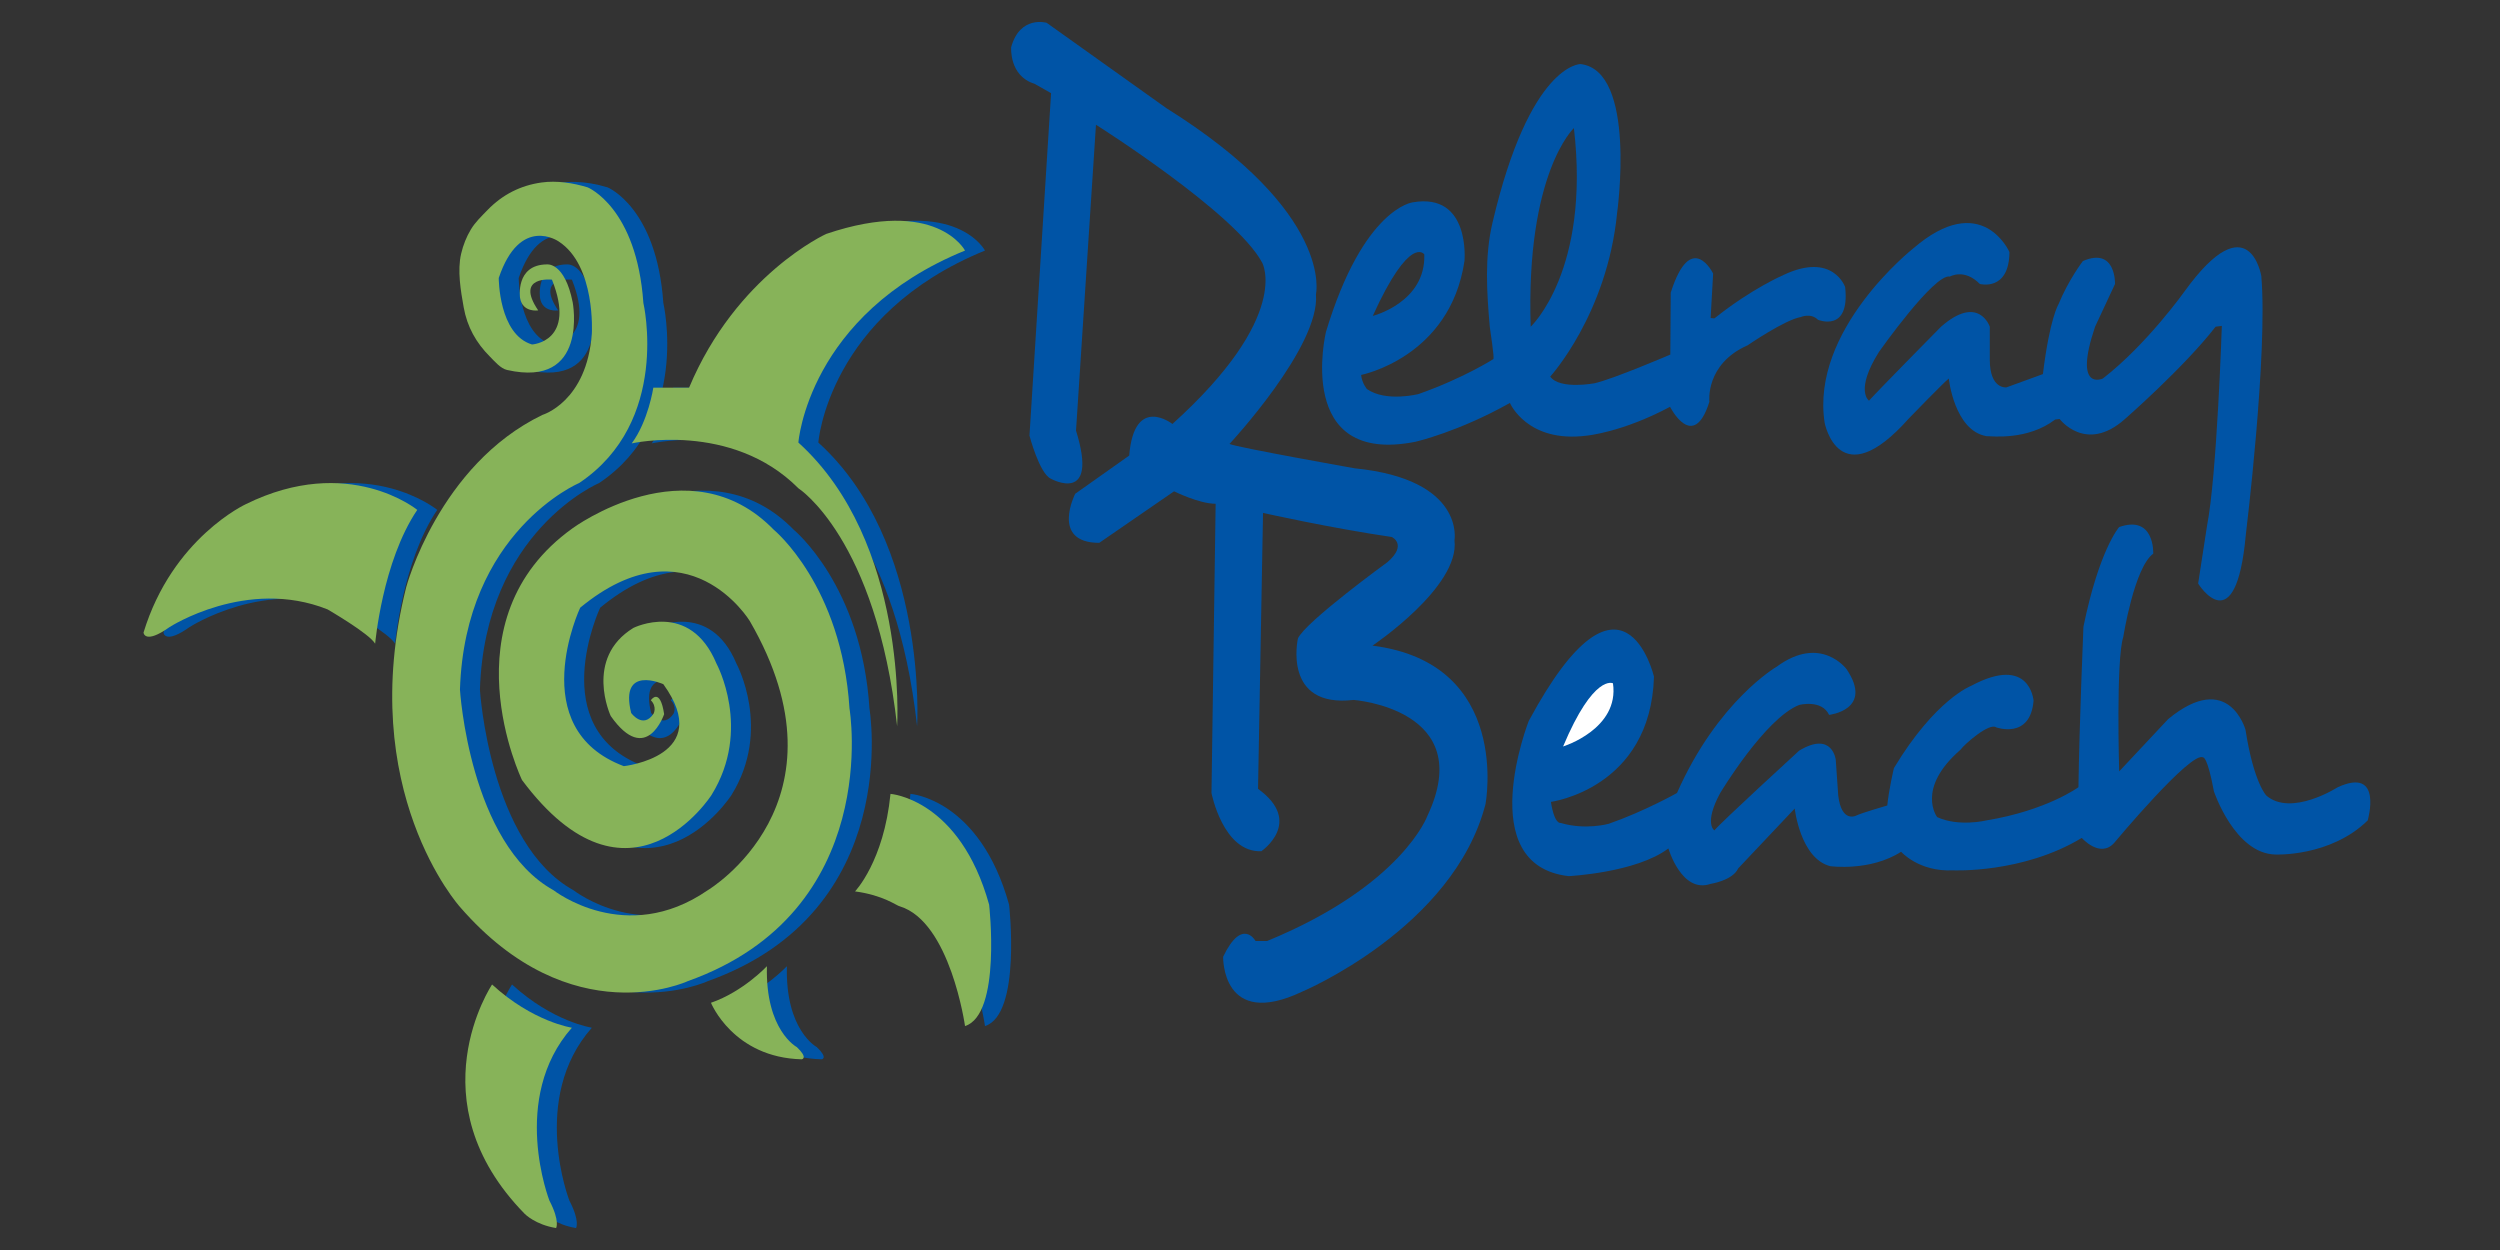
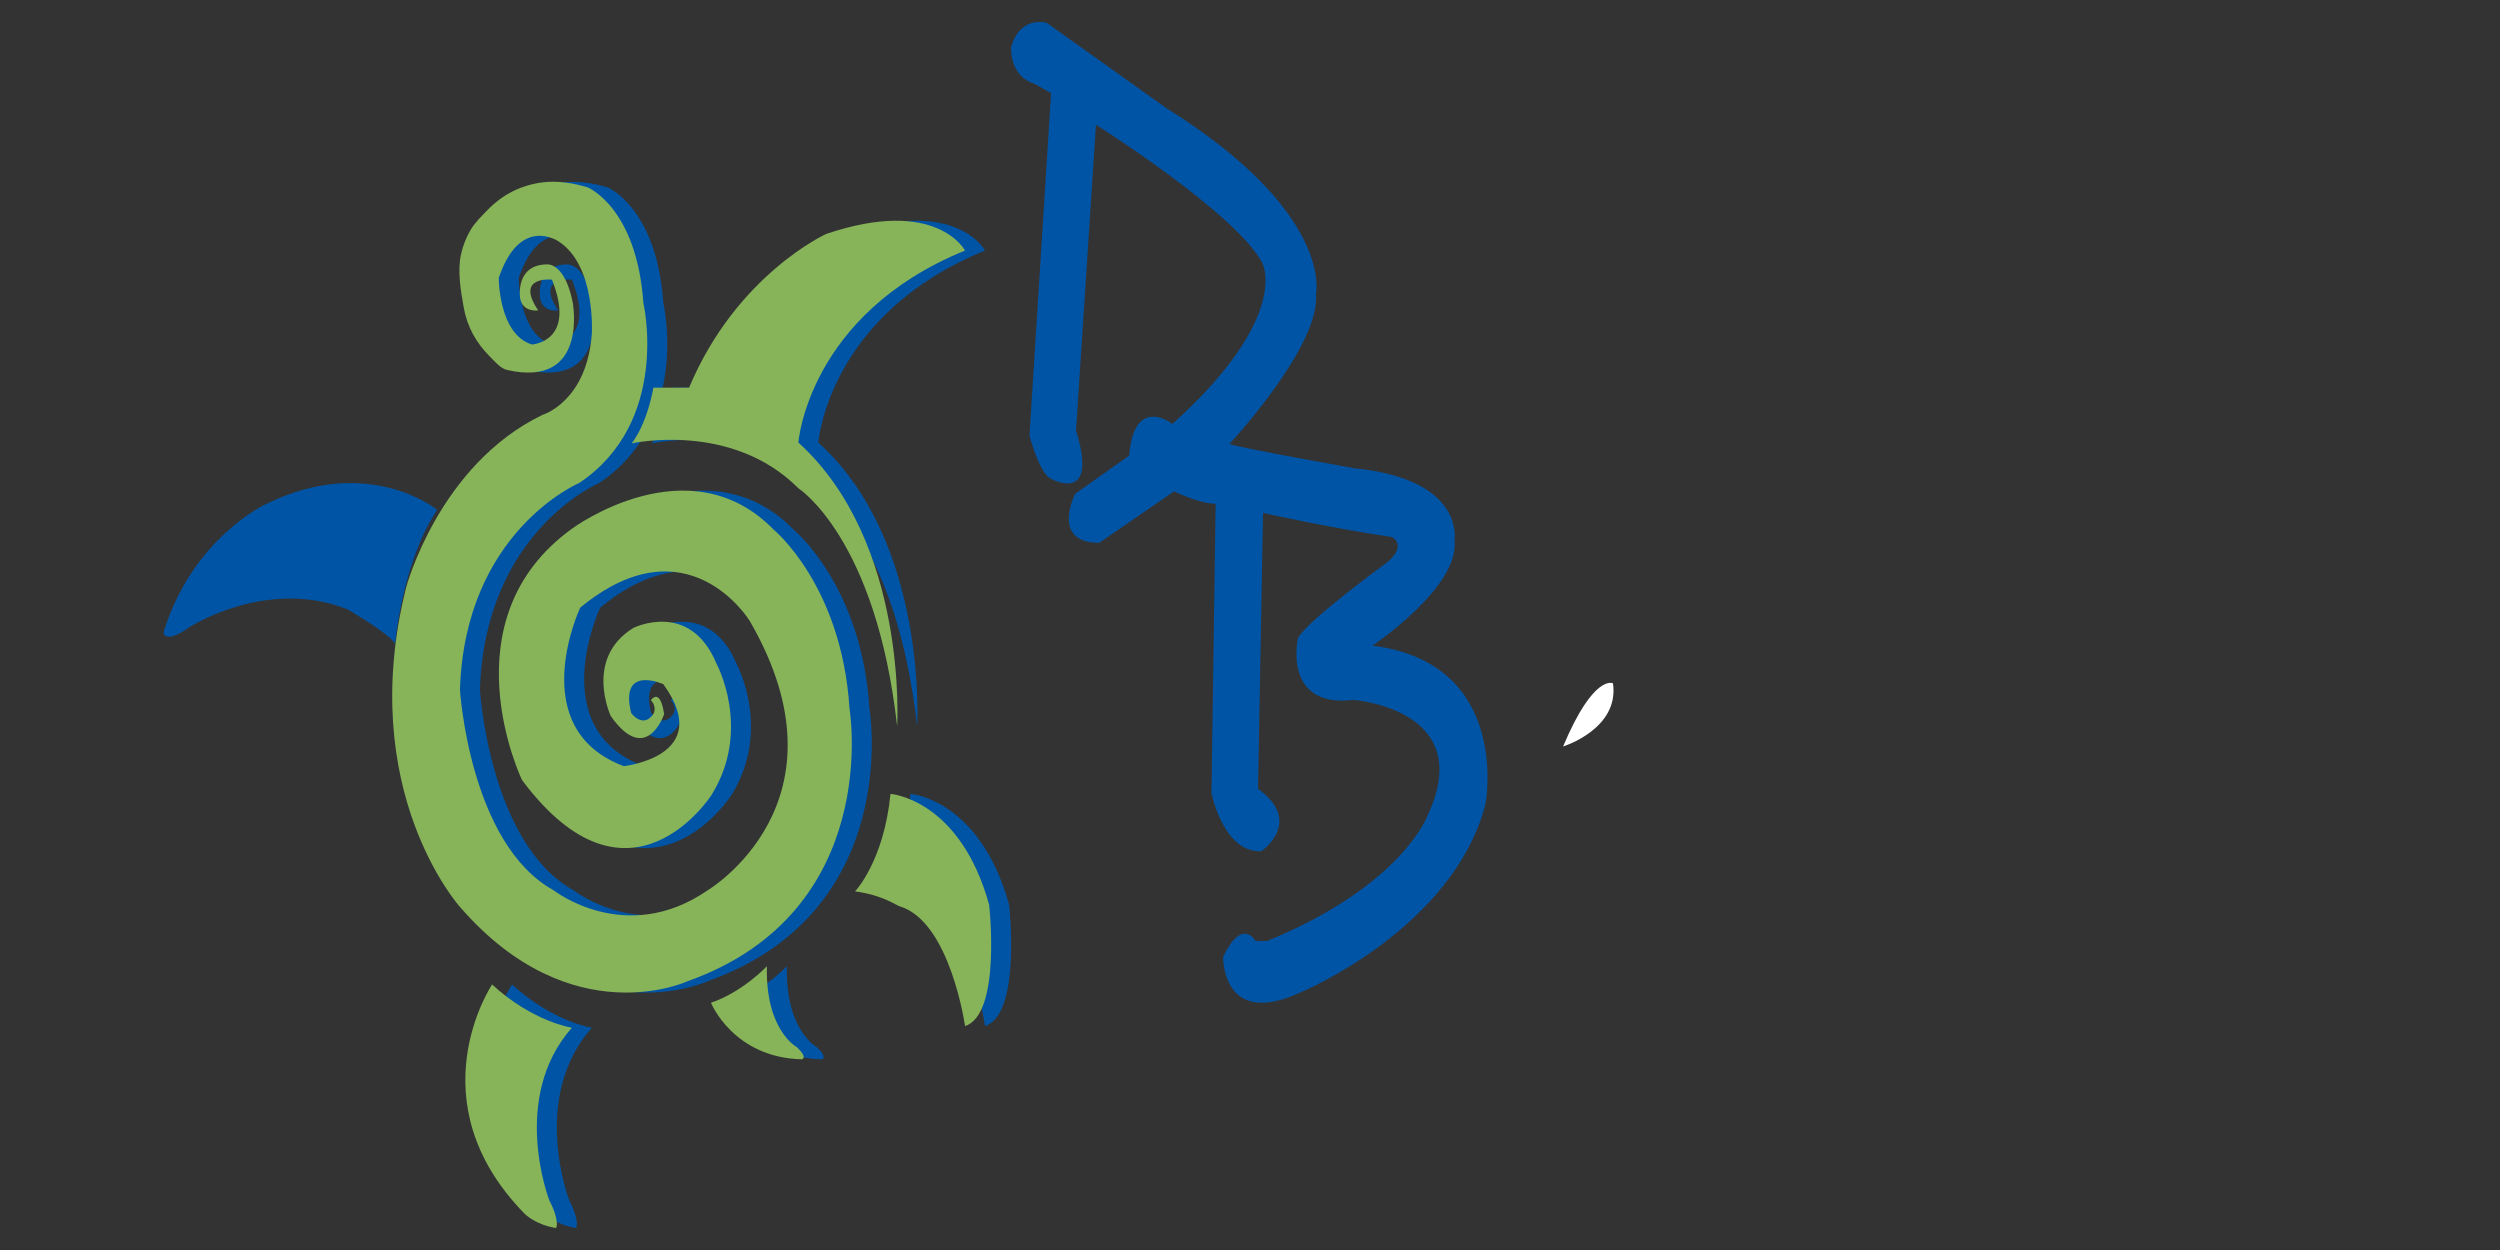
<svg xmlns="http://www.w3.org/2000/svg" version="1.1" id="Layer_1" x="0px" y="0px" width="288px" height="144px" viewBox="0 0 288 144" enable-background="new 0 0 288 144" xml:space="preserve">
  <rect x="0" y="0" width="288" height="144" fill="#333333" stroke="none" />
  <g>
    <g>
      <g>
        <g>
          <path fill="#0054A6" d="M50.369,58.739c0,0-7.916-6.48-19.725-0.671c0,0-8.491,3.895-11.81,14.811c0,0,0.127,1.404,3-0.639      c0,0,8.873-5.745,18.193-2.042c0,0,4.852,2.808,5.49,3.958C45.519,74.155,46.348,64.675,50.369,58.739z" />
        </g>
        <g>
-           <path fill="#0054A6" d="M64.301,35.758c0,0-1.803,0.287-2.089-1.437c0,0-0.575-3.83,3.095-3.861c0,0,2.042-0.288,2.968,4.373      c0,0,1.884,9.927-7.563,7.788c0,0-6.512-2.841-5.267-13.949c0,0,3.83-10.341,14.554-7.085c0,0,5.65,2.298,6.416,13.31      c0,0,3.193,13.675-7.404,20.753c0,0-13.147,5.548-13.724,23.804c0,0,1.09,17.747,10.79,23.108c0,0,8.296,6.512,17.743,0      c0,0,16.979-10.086,4.851-31.023c0,0-7.149-11.746-19.533-1.532c0,0-6.547,13.916,5.026,18.257c0,0,10.551-1.147,4.55-9.447      c0,0-5.091-2.299-3.704,3.319c0,0,1.357,1.882,2.578,0.087c0,0,0.431-0.79-0.311-1.556c0,0,1.053-1.58,1.531,1.604      c0,0-2.034,6.057-6.151,0.216c0,0-3.105-6.64,2.608-10.15c0,0,6.512-3.256,9.575,4.118c0,0,4.118,7.564-0.573,15.13      c0,0-9.48,14.841-21.832-1.725c0,0-8.905-18.48,5.84-29.013c0,0,13.406-9.863,23.173,0.191c0,0,7.821,6.416,8.714,20.587      c0,0,3.958,23.363-18.639,31.408c0,0-13.405,6.256-26.236-8.555c0,0-12.065-13.398-6.192-36.829c0,0,3.752-14.093,15.703-19.856      c0,0,5.106-1.5,5.681-9.352c0,0,0.479-7.852-3.83-10.629c0,0-4.431-3.086-6.895,4.213c0,0-0.016,6.505,3.83,7.66      c0,0,5.171-0.288,2.298-7.469C65.881,32.215,61.573,31.736,64.301,35.758z" />
+           <path fill="#0054A6" d="M64.301,35.758c0,0-1.803,0.287-2.089-1.437c0,0-0.575-3.83,3.095-3.861c0,0,2.042-0.288,2.968,4.373      c0,0,1.884,9.927-7.563,7.788c0,0-6.512-2.841-5.267-13.949c0,0,3.83-10.341,14.554-7.085c0,0,5.65,2.298,6.416,13.31      c0,0,3.193,13.675-7.404,20.753c0,0-13.147,5.548-13.724,23.804c0,0,1.09,17.747,10.79,23.108c0,0,8.296,6.512,17.743,0      c0,0,16.979-10.086,4.851-31.023c0,0-7.149-11.746-19.533-1.532c0,0-6.547,13.916,5.026,18.257c0,0,10.551-1.147,4.55-9.447      c0,0-5.091-2.299-3.704,3.319c0,0,1.357,1.882,2.578,0.087c0,0,0.431-0.79-0.311-1.556c0,0,1.053-1.58,1.531,1.604      c0,0-2.034,6.057-6.151,0.216c0,0-3.105-6.64,2.608-10.15c0,0,6.512-3.256,9.575,4.118c0,0,4.118,7.564-0.573,15.13      c0,0-9.48,14.841-21.832-1.725c0,0-8.905-18.48,5.84-29.013c0,0,13.406-9.863,23.173,0.191c0,0,7.821,6.416,8.714,20.587      c0,0,3.958,23.363-18.639,31.408c0,0-13.405,6.256-26.236-8.555c0,0-12.065-13.398-6.192-36.829c0,0,3.752-14.093,15.703-19.856      c0,0,5.106-1.5,5.681-9.352c0,0,0.479-7.852-3.83-10.629c0,0-4.431-3.086-6.895,4.213c0,0-0.016,6.505,3.83,7.66      c0,0,5.171-0.288,2.298-7.469C65.881,32.215,61.573,31.736,64.301,35.758" />
        </g>
        <path fill="#0054A6" d="M113.471,28.864c0,0-3.257-6.224-15.991-1.915c0,0-10.341,4.691-15.799,17.714h-4.117     c0,0-0.575,3.831-2.49,6.416c0,0,11.491-2.585,19.198,5.17c0,0,8.952,5.714,11.38,27.418c0,0,1.308-21.194-11.38-32.685     C94.271,50.982,95.373,36.236,113.471,28.864z" />
        <path fill="#0054A6" d="M68.18,118.393c0,0-4.5-0.671-9.193-4.979c0,0-9,13.405,3.767,26.429c0,0,1.213,1.243,3.606,1.627     c0,0,0.479-0.767-0.765-3.159C65.595,138.311,60.998,126.532,68.18,118.393z" />
        <path fill="#0054A6" d="M90.65,111.309c0,0-2.746,2.936-6.448,4.213c0,0,2.553,6.32,10.47,6.511c0,0,0.766-0.128-0.575-1.405     C94.097,120.627,90.459,118.714,90.65,111.309z" />
        <path fill="#0054A6" d="M100.799,102.69c0,0,3.32-3.447,4.086-11.235c0,0,7.979,0.573,11.362,12.767c0,0,1.437,12.64-2.776,13.98     c0,0-1.691-12.003-7.501-13.789C105.587,104.349,104.119,103.138,100.799,102.69z" />
      </g>
    </g>
    <g>
      <g>
        <g>
-           <path fill="#87B359" d="M48.069,58.739c0,0-7.915-6.48-19.726-0.671c0,0-8.489,3.895-11.81,14.811c0,0,0.128,1.404,3-0.639      c0,0,8.873-5.745,18.193-2.042c0,0,4.852,2.808,5.49,3.958C43.218,74.155,44.048,64.675,48.069,58.739z" />
-         </g>
+           </g>
        <g>
          <path fill="#87B359" d="M62.001,35.758c0,0-1.804,0.287-2.091-1.437c0,0-0.574-3.83,3.096-3.863c0,0,2.044-0.288,2.969,4.373      c0,0,1.883,9.927-7.564,7.789c-0.75-0.17-1.444-1.012-1.955-1.521c-1.604-1.598-2.638-3.447-3.038-5.69      c-0.343-1.922-0.747-4.247-0.295-6.18c0.229-0.98,0.607-1.95,1.13-2.812c0.515-0.847,1.234-1.523,1.917-2.23      c1.7-1.757,3.787-2.827,6.222-3.165c1.757-0.244,3.619,0.051,5.309,0.563c0,0,5.648,2.298,6.415,13.31      c0,0,3.191,13.673-7.405,20.753c0,0-13.146,5.548-13.724,23.803c0,0,1.09,17.748,10.79,23.109c0,0,8.295,6.512,17.744,0      c0,0,16.979-10.086,4.851-31.023c0,0-7.149-11.746-19.534-1.532c0,0-6.546,13.916,5.025,18.255c0,0,10.551-1.146,4.551-9.445      c0,0-5.091-2.299-3.703,3.318c0,0,1.356,1.883,2.578,0.088c0,0,0.431-0.79-0.312-1.556c0,0,1.054-1.58,1.532,1.604      c0,0-2.035,6.057-6.152,0.216c0,0-3.104-6.641,2.609-10.15c0,0,6.511-3.256,9.575,4.118c0,0,4.117,7.564-0.574,15.13      c0,0-9.48,14.841-21.832-1.725c0,0-8.905-18.48,5.841-29.013c0,0,13.406-9.863,23.173,0.191c0,0,7.819,6.415,8.714,20.587      c0,0,3.958,23.363-18.641,31.408c0,0-13.402,6.256-26.235-8.555c0,0-12.066-13.398-6.193-36.829c0,0,3.752-14.093,15.703-19.856      c0,0,5.107-1.5,5.682-9.352c0,0,0.479-7.852-3.829-10.629c0,0-4.431-3.086-6.896,4.213c0,0-0.015,6.505,3.83,7.66      c0,0,5.172-0.288,2.299-7.469C63.581,32.215,59.272,31.736,62.001,35.758z" />
        </g>
        <path fill="#87B359" d="M111.171,28.864c0,0-3.256-6.224-15.992-1.915c0,0-10.341,4.691-15.798,17.714h-4.118     c0,0-0.574,3.831-2.489,6.416c0,0,11.49-2.585,19.199,5.17c0,0,8.951,5.714,11.378,27.417c0,0,1.31-21.193-11.378-32.684     C91.973,50.982,93.072,36.236,111.171,28.864z" />
        <path fill="#87B359" d="M65.879,118.393c0,0-4.5-0.671-9.191-4.979c0,0-9.003,13.405,3.766,26.429c0,0,1.213,1.243,3.606,1.627     c0,0,0.479-0.767-0.766-3.159C63.294,138.311,58.697,126.532,65.879,118.393z" />
        <path fill="#87B359" d="M88.349,111.307c0,0-2.744,2.938-6.446,4.213c0,0,2.553,6.32,10.468,6.513c0,0,0.767-0.13-0.574-1.405     C91.796,120.627,88.157,118.714,88.349,111.307z" />
        <path fill="#87B359" d="M98.499,102.688c0,0,3.32-3.447,4.086-11.233c0,0,7.979,0.573,11.363,12.765     c0,0,1.437,12.642-2.777,13.982c0,0-1.691-12.003-7.502-13.789C103.287,104.349,101.819,103.136,98.499,102.688z" />
      </g>
    </g>
    <path fill="#0054A6" d="M121.085,10.732l-2.49,39.45c0,0,1.149,4.405,2.49,4.979c0,0,5.553,3.064,2.872-5.554l2.298-35.237   c0,0,16.087,10.15,19.151,15.895c0,0,3.446,6.128-10.342,18.576c0,0-4.404-3.447-4.979,3.639l-6.225,4.405   c0,0-2.872,5.649,2.776,5.649l8.618-5.937c0,0,2.872,1.436,4.787,1.436l-0.479,33.323c0,0,1.342,6.894,5.745,6.703   c0,0,4.919-3.356-0.382-7.183l0.574-31.79c0,0,7.659,1.724,14.841,2.777c0,0,1.82,0.862-0.479,2.873c0,0-9.479,6.894-10.341,8.809   c0,0-1.819,8.043,6.416,7.086c0,0,14.267,1.053,8.521,13.31c0,0-2.873,8.043-18.48,14.458h-1.341c0,0-1.531-2.777-3.733,1.82   c0,0-0.192,8.426,9.096,4.021c0,0,17.428-7.309,21.13-21.606c0,0,3.063-16.216-13.021-18.258c0,0,10.086-6.766,9.447-12.128   c0,0,1.276-7.022-11.49-8.299c0,0-13.661-2.426-14.428-2.809c0,0,10.47-11.235,9.959-17.236c0,0,2.171-9.32-17.235-21.449   l-13.788-9.831c0,0-3.065-0.894-4.087,2.809c0,0-0.255,3.319,2.682,4.213L121.085,10.732z" />
-     <path fill="#0054A6" d="M157.471,44.82c2.202,1.532,5.938,0.575,5.938,0.575c5.17-1.819,8.617-4.022,8.617-4.022   c0.167-0.107-0.37-3.326-0.405-3.734c-0.349-3.975-0.608-8.05,0.31-11.969C176.238,7.284,182.08,7.38,182.08,7.38   c6.511,0.766,4.213,17.14,4.213,17.14c-1.149,11.682-7.708,18.864-7.708,18.864c1.102,1.532,5.123,0.766,5.123,0.766   c2.25-0.526,8.713-3.303,8.713-3.303l0.048-7.134c2.346-7.373,4.884-2.202,4.884-2.202l-0.288,5.123l0.432,0.048   c4.309-3.448,7.979-5.012,7.979-5.012c5.683-2.681,7.087,1.405,7.087,1.405c0.574,5.298-3.129,3.766-3.129,3.766   c-0.83-0.83-1.978-0.319-1.978-0.319c-1.853,0.319-6.129,3.256-6.129,3.256c-4.916,2.17-4.406,6.511-4.406,6.511   c-1.851,5.874-4.531,0.575-4.531,0.575c-5.491,2.937-9.576,3.319-9.576,3.319c-6.894,0.894-8.872-3.767-8.872-3.767   c-5.873,3.319-10.853,4.469-10.853,4.469c-14.043,2.808-10.341-12.64-10.341-12.64c4.319-14.31,10.006-14.938,10.006-14.938   c6.688-1.149,5.953,6.767,5.953,6.767c-1.661,11.107-11.906,13.118-11.906,13.118C156.896,44.149,157.471,44.82,157.471,44.82z    M158.142,36.394c0,0,6.128-1.542,5.937-7.091C164.078,29.303,162.45,26.914,158.142,36.394z M176.335,37.639   c0,0,6.894-6.416,4.979-22.885C181.313,14.753,175.76,19.924,176.335,37.639z" />
-     <path fill="#0054A6" d="M231.488,29.035c0,0-3.186-7.244-11.107-0.397c0,0-11.842,9.352-10.181,20.076c0,0,1.659,8.554,9.702-0.511   c0,0,4.086-4.213,4.596-4.596c0,0,0.639,6.001,4.343,6.639c0.637,0,4.723,0.511,7.914-1.915l0.511-0.064c0,0,3.032,4.021,7.532,0   c0,0,6.799-5.937,10.437-10.628l0.719-0.096c0,0-0.558,17.172-1.707,23.044c0,0-0.895,5.746-1.021,6.639   c0,0,4.341,7.021,5.491-5.618c0,0,2.552-20.811,1.785-29.811c0,0-1.402-8.49-8.809,1.724c0,0-4.341,6.129-9.446,10.086   c0,0-3.447,1.596-0.896-5.968l2.299-4.924c0,0,0.128-4.3-3.702-2.641c0,0-1.661,2.17-2.81,4.979c0,0-1.01,1.601-1.795,8.043   l-4.204,1.532c0,0-1.916,0.255-1.916-3.192v-3.798c0,0-1.277-3.799-5.617,0c0,0-7.15,7.245-8.3,8.521c0,0-1.659-1.148,1.149-5.617   c0,0,6.384-9.064,8.172-8.682c0,0,1.66-0.976,3.447,0.853C228.074,32.714,231.457,33.613,231.488,29.035z" />
-     <path fill="#0054A6" d="M178.665,92.377c0,0,11.49-1.53,11.874-14.427c0,0-3.55-15.109-14.428,5.107c0,0-6.511,16.597,4.596,17.874   c0,0,7.788-0.385,11.491-3.192c0,0,1.531,5.235,4.853,4.085c0,0,2.552-0.382,3.19-1.787l6.511-6.894c0,0,0.639,5.745,4.087,6.639   c0,0,4.594,0.638,8.17-1.66c0,0,2.042,2.33,5.968,2.14c0,0,8.043,0.383,14.843-3.735c0,0,2.106,2.394,3.733,0.575   c0,0,8.905-10.686,10.246-9.844c0,0,0.479-0.211,1.244,3.906c0,0,2.395,7.183,7.086,7.277c0,0,6.32,0.288,10.629-3.925   c0,0,1.82-6.226-3.446-3.83c0,0-5.362,3.445-8.235,0.957c0,0-1.437-1.437-2.394-7.564c0,0-1.915-6.99-8.905-1.245l-5.649,6.032   c0,0-0.384-12.927,0.479-15.512c0,0,1.245-7.948,3.446-9.575c0,0,0.192-4.5-3.925-3.064c0,0-2.298,2.585-4.118,11.49   c0,0-0.479,11.395-0.574,18.481c0,0-3.638,2.68-10.628,3.83c0,0-3.16,0.765-5.649-0.385c0,0-2.49-3.255,2.681-7.755   c0.479-0.67,3.351-3.16,4.117-2.585c0,0,3.927,1.437,4.309-3.064c0,0-0.382-5.362-7.182-1.724c0,0-4.116,1.532-8.905,9.479   c0,0-0.573,2.394-0.765,4.309c0,0-2.969,0.862-3.544,1.149c0,0-1.723,0.958-2.106-2.298l-0.286-4.117c0,0-0.384-3.352-4.214-1.053   c0,0-9.192,8.426-9.767,9.191c0,0-1.245-0.765,0.67-4.308c0,0,5.171-8.608,9.097-10.145c0,0,2.585-0.676,3.447,1.144   c0,0,5.171-0.575,2.011-5.267c0,0-2.968-4.022-8.043-0.288c0,0-6.799,3.926-11.491,14.555c0,0-3.733,2.105-7.852,3.543   c0,0-2.681,0.765-5.554-0.096C179.781,94.804,179.08,95.026,178.665,92.377z" />
    <path fill="#FFFFFF" d="M180.068,85.994c0,0,6.512-2.011,5.746-7.277C185.814,78.717,183.611,77.568,180.068,85.994z" />
  </g>
</svg>